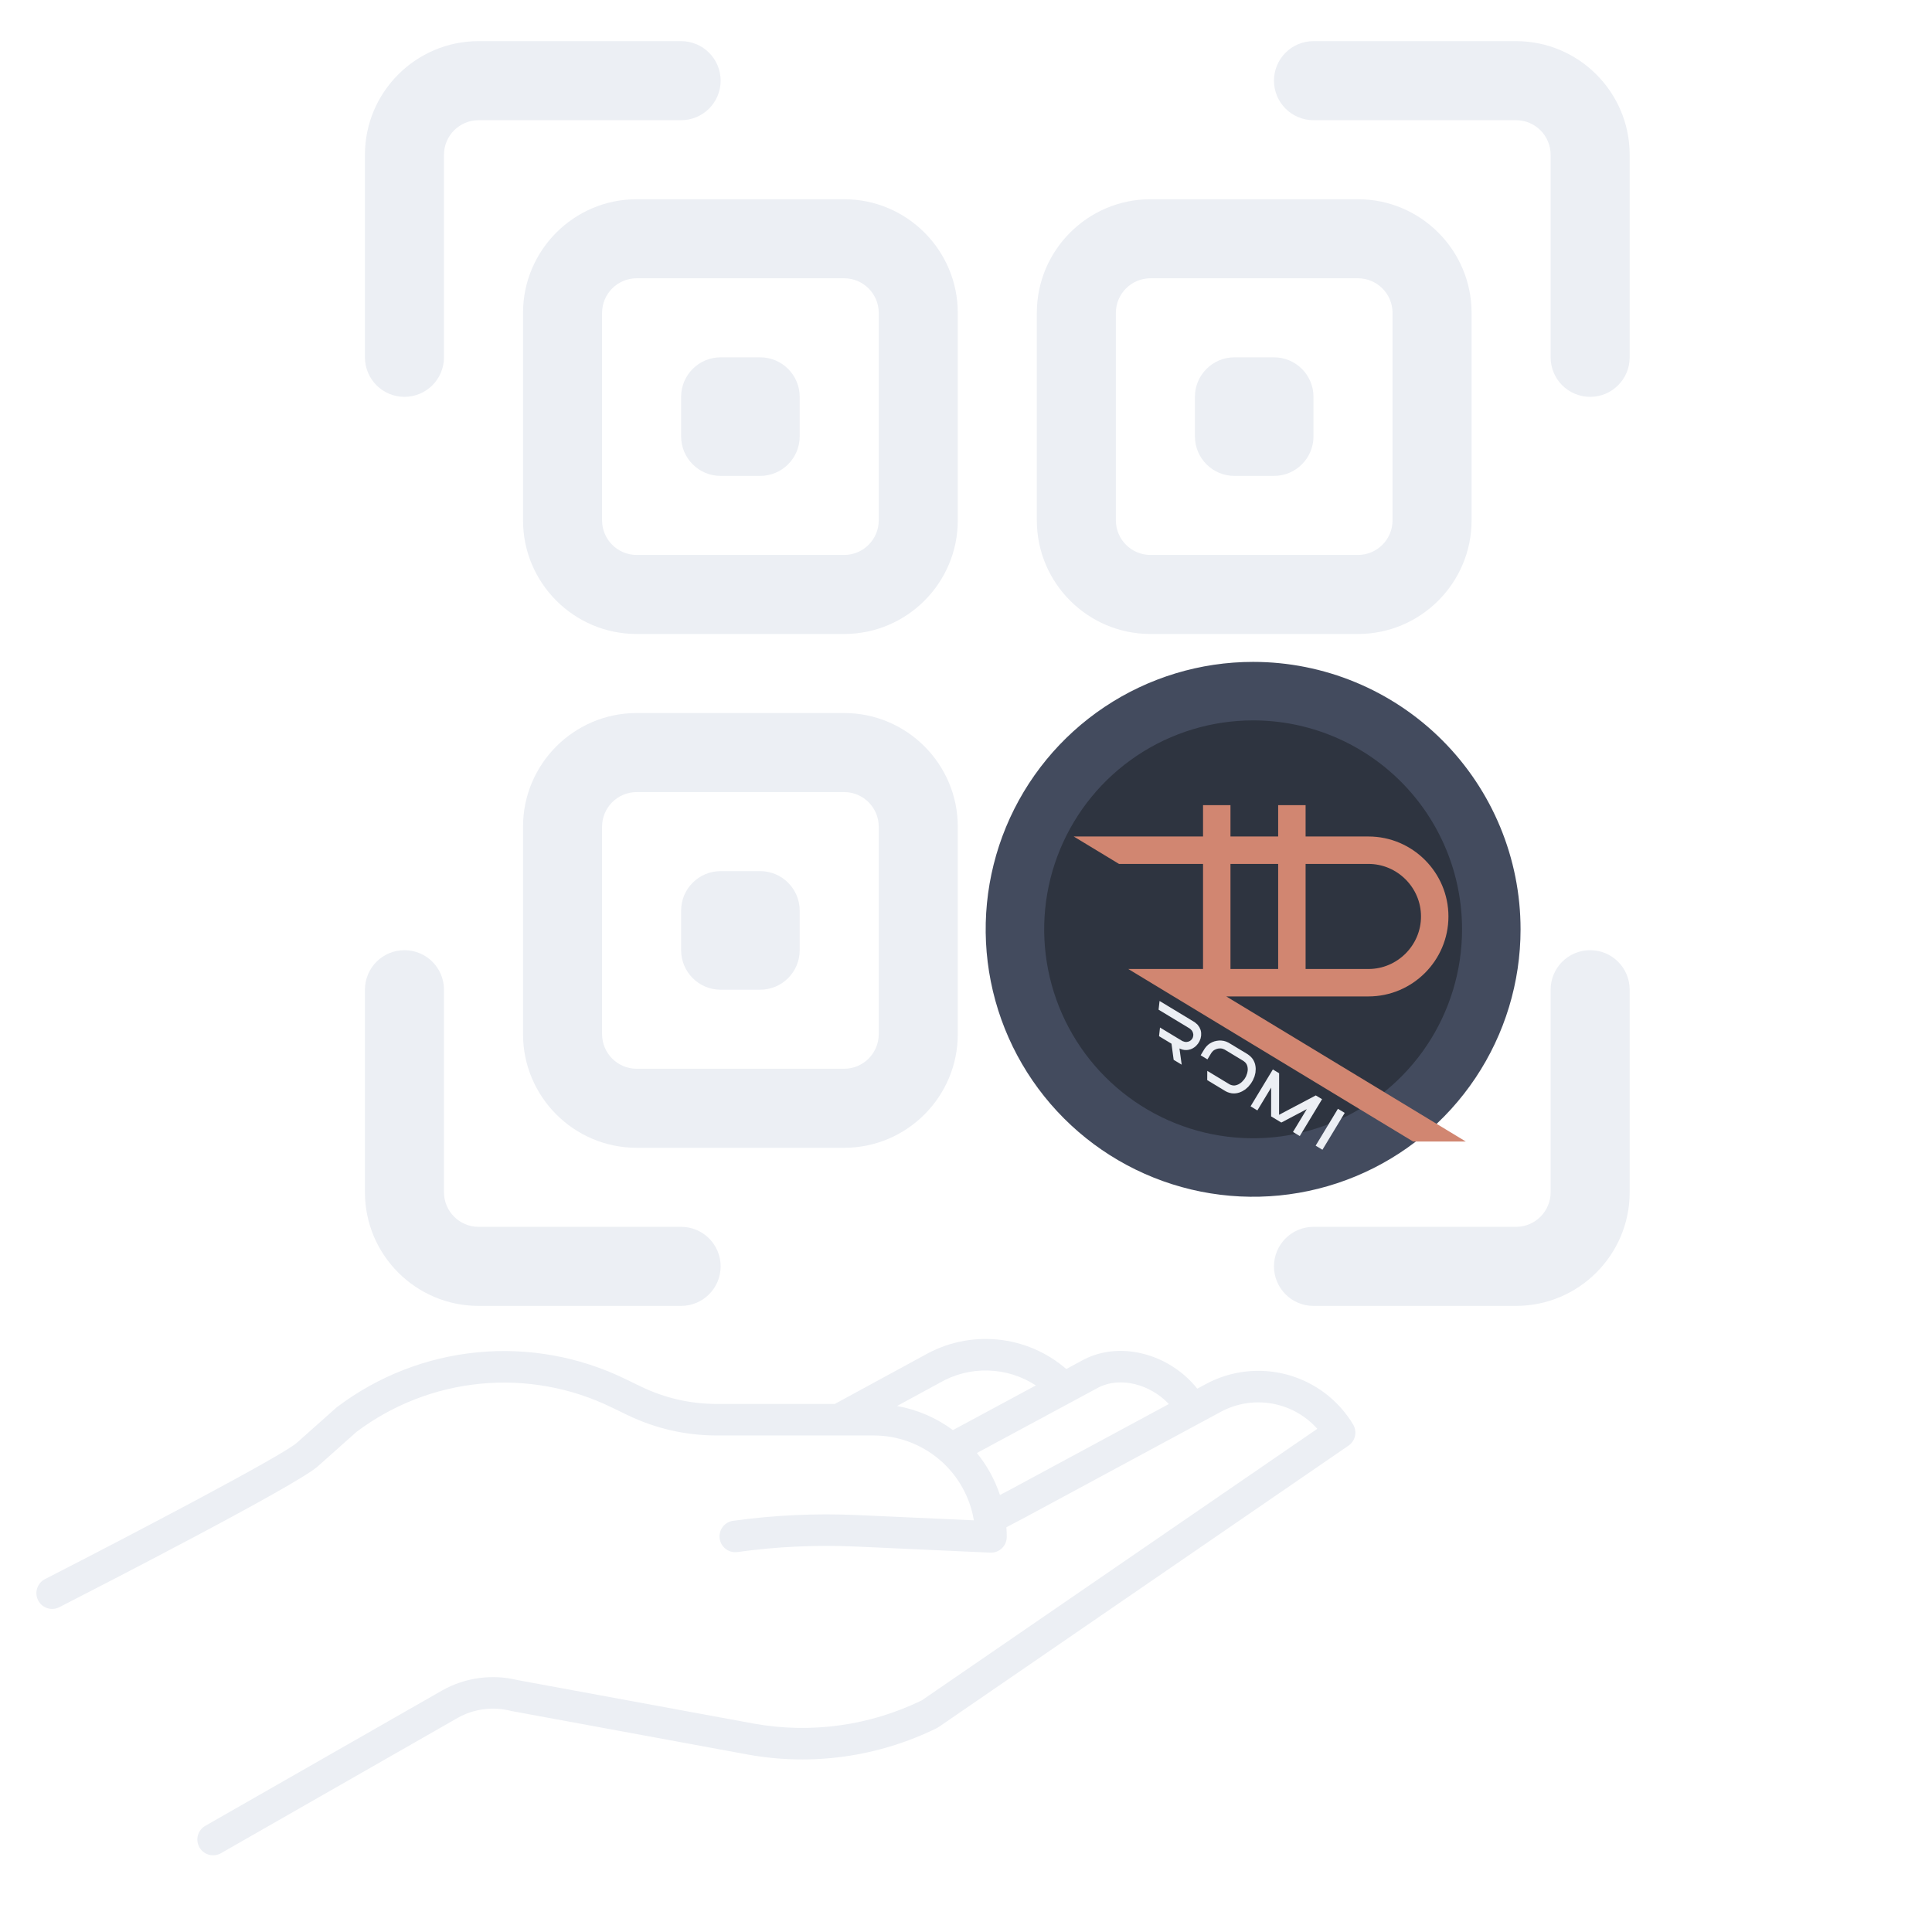
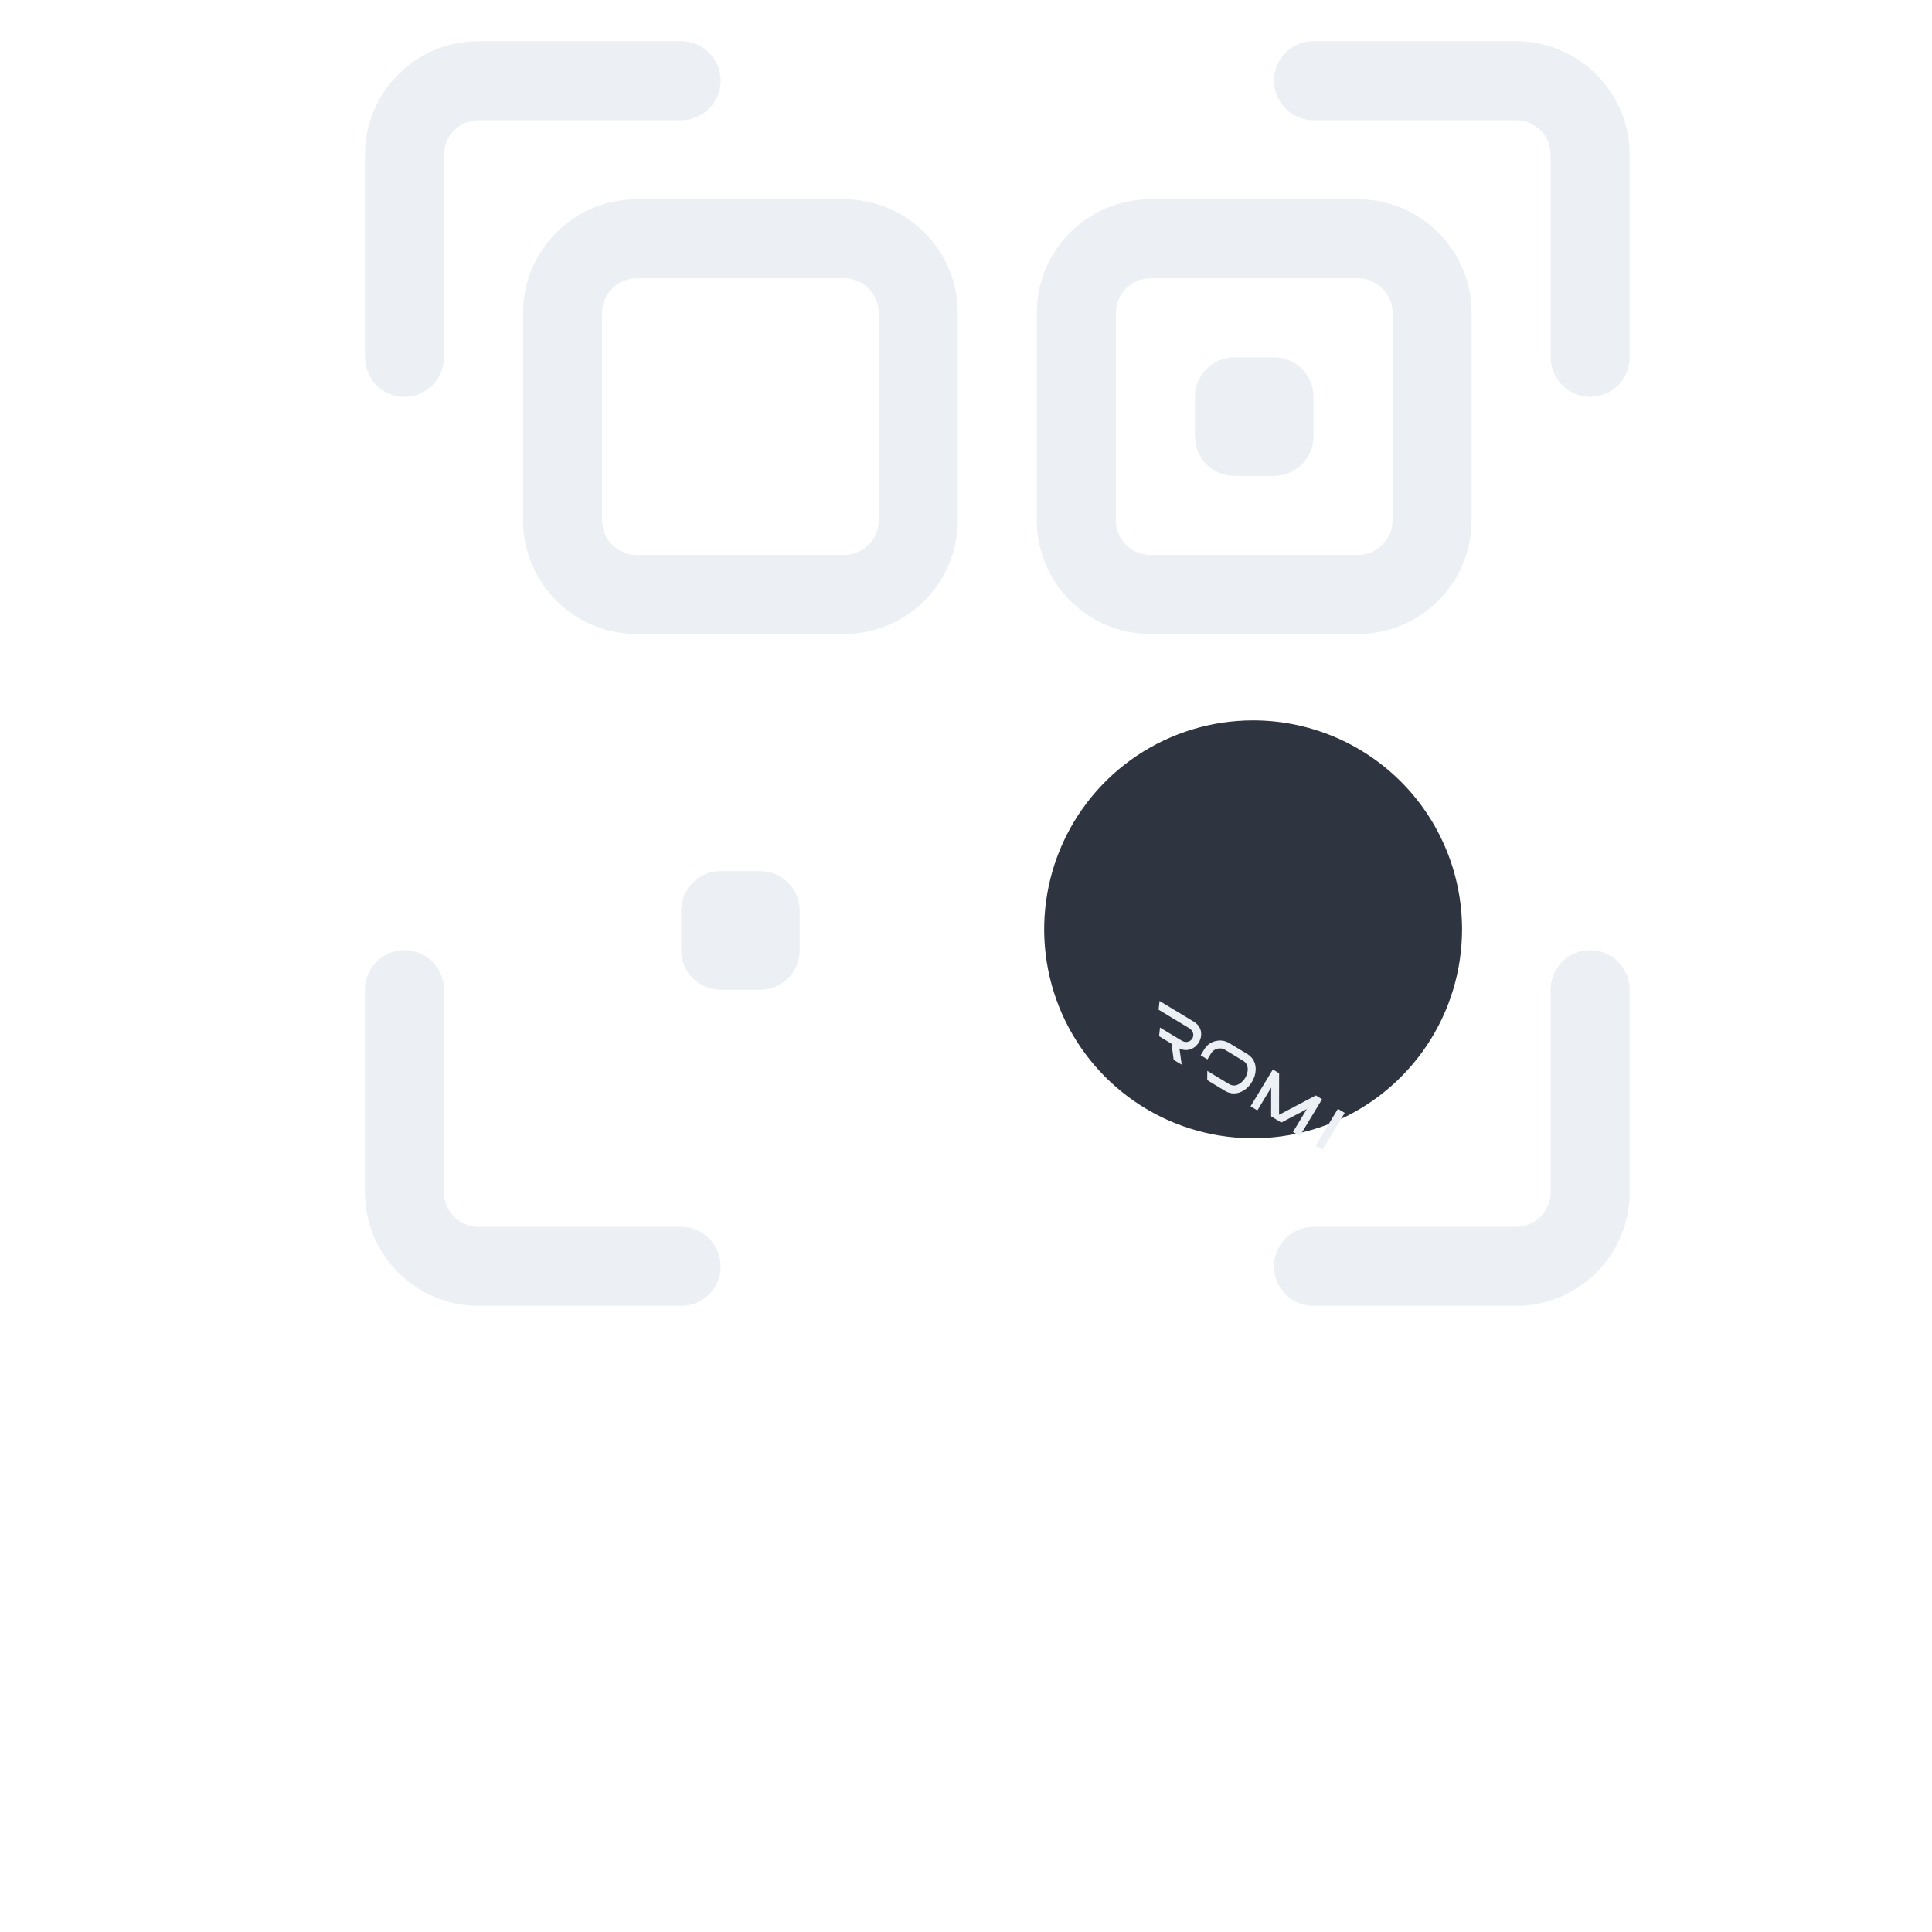
<svg xmlns="http://www.w3.org/2000/svg" width="1080" height="1080" viewBox="0 0 1080 1080" fill="none">
-   <path d="M673.97 773.755L669.291 776.28C653.92 757.004 626.747 749.413 606.123 759.868C606.056 759.902 605.99 759.935 605.926 759.971L596.065 765.283C585.243 755.92 571.775 750.158 557.53 748.795C543.285 747.433 528.969 750.537 516.568 757.678L466.682 784.804H400.357C385.894 784.785 371.621 781.514 358.594 775.234L349.508 770.844C323.816 758.342 295.164 753.194 266.727 755.971C238.289 758.748 211.175 769.342 188.387 786.578C188.194 786.725 188.006 786.872 187.825 787.037L165.897 806.564C157.901 813.678 75.319 857.059 25.142 882.735C24.112 883.262 23.196 883.987 22.445 884.868C21.695 885.749 21.126 886.77 20.77 887.871C20.415 888.972 20.279 890.133 20.372 891.286C20.465 892.44 20.784 893.564 21.311 894.594C21.838 895.624 22.563 896.541 23.444 897.291C24.326 898.041 25.346 898.61 26.447 898.966C27.549 899.321 28.709 899.457 29.863 899.364C31.016 899.271 32.14 898.952 33.17 898.425C55.178 887.164 165.568 830.451 177.613 819.728L199.273 800.443C219.468 785.251 243.466 775.929 268.621 773.506C293.776 771.082 319.111 775.651 341.836 786.708L350.92 791.101C366.341 798.535 383.237 802.406 400.357 802.429H488.462C501.89 802.447 514.877 807.222 525.118 815.907C535.359 824.592 542.191 836.625 544.401 849.87L479.215 846.925C456.065 845.885 432.868 846.956 409.912 850.127C408.756 850.274 407.641 850.649 406.631 851.23C405.621 851.811 404.736 852.587 404.028 853.512C403.319 854.438 402.802 855.494 402.504 856.621C402.207 857.748 402.136 858.923 402.296 860.077C402.456 861.231 402.843 862.342 403.435 863.346C404.027 864.35 404.812 865.226 405.745 865.924C406.678 866.623 407.741 867.129 408.871 867.414C410.001 867.699 411.176 867.757 412.328 867.584C434.221 864.56 456.344 863.538 478.422 864.532L553.574 867.934C554.764 867.988 555.953 867.8 557.068 867.381C558.184 866.962 559.203 866.322 560.064 865.498C560.925 864.674 561.61 863.684 562.077 862.588C562.545 861.492 562.785 860.313 562.784 859.121C562.784 857.313 562.697 855.526 562.57 853.749L573.484 847.994L682.346 789.266C691.101 784.526 701.2 782.879 711.007 784.593C720.815 786.307 729.756 791.281 736.385 798.71L515.313 950.5C486.248 964.666 453.435 969.233 421.606 963.544L289.461 939.209C275.155 935.673 260.038 937.729 247.195 944.957L114.799 1020.63C113.789 1021.21 112.901 1021.97 112.187 1022.89C111.473 1023.8 110.947 1024.85 110.639 1025.97C110.331 1027.09 110.248 1028.26 110.393 1029.41C110.538 1030.56 110.909 1031.67 111.485 1032.68C112.061 1033.69 112.831 1034.57 113.749 1035.28C114.668 1035.99 115.718 1036.51 116.839 1036.81C117.959 1037.12 119.129 1037.19 120.28 1037.04C121.431 1036.89 122.541 1036.52 123.546 1035.94L255.87 960.295C264.865 955.25 275.452 953.845 285.452 956.37C285.634 956.417 285.817 956.457 286.003 956.489L418.44 980.879C454.208 987.277 491.085 982.072 523.685 966.023C524.059 965.838 524.42 965.626 524.764 965.39L753.838 808.106C755.69 806.835 756.986 804.904 757.462 802.709C757.939 800.514 757.559 798.22 756.401 796.296C748.207 782.646 735.064 772.684 719.708 768.485C704.352 764.286 687.969 766.174 673.97 773.755V773.755ZM525.09 773.107L525.3 772.99C533.517 768.238 542.892 765.86 552.38 766.12C561.869 766.379 571.099 769.265 579.045 774.458L532.682 799.439C523.459 792.583 512.764 787.97 501.448 785.967L525.09 773.107ZM565.187 832.445L558.983 835.715C556.139 827.173 551.765 819.219 546.074 812.242L614.18 775.544C626.4 769.418 642.956 773.806 653.409 784.85L565.187 832.445Z" fill="#ECEFF4" />
  <path d="M888.906 221.844C876.704 221.844 866.812 211.951 866.812 199.75V86.519C866.812 75.859 858.141 67.188 847.48 67.188H734.25C722.047 67.188 712.156 57.295 712.156 45.094C712.156 32.892 722.047 23 734.25 23H847.48C882.505 23 911 51.495 911 86.519V199.75C911 211.951 901.109 221.844 888.906 221.844Z" fill="#ECEFF4" />
  <path d="M226.094 221.844C213.891 221.844 204 211.951 204 199.75V86.519C204 51.495 232.495 23 267.52 23H380.75C392.953 23 402.844 32.892 402.844 45.094C402.844 57.295 392.953 67.188 380.75 67.188H267.52C256.859 67.188 248.188 75.859 248.188 86.519V199.75C248.188 211.951 238.296 221.844 226.094 221.844Z" fill="#ECEFF4" />
  <path d="M380.75 730H267.52C232.495 730 204 701.505 204 666.48V553.25C204 541.049 213.891 531.156 226.094 531.156C238.296 531.156 248.188 541.049 248.188 553.25V666.48C248.188 677.141 256.859 685.812 267.52 685.812H380.75C392.953 685.812 402.844 695.705 402.844 707.906C402.844 720.108 392.953 730 380.75 730Z" fill="#ECEFF4" />
  <path d="M847.48 730H734.25C722.047 730 712.156 720.108 712.156 707.906C712.156 695.705 722.047 685.812 734.25 685.812H847.48C858.141 685.812 866.812 677.141 866.812 666.48V553.25C866.812 541.049 876.704 531.156 888.906 531.156C901.109 531.156 911 541.049 911 553.25V666.48C911 701.505 882.505 730 847.48 730Z" fill="#ECEFF4" />
  <path d="M471.887 354.406H355.895C320.87 354.406 292.375 325.911 292.375 290.887V174.895C292.375 139.87 320.87 111.375 355.895 111.375H471.887C506.911 111.375 535.406 139.87 535.406 174.895V290.887C535.406 325.911 506.911 354.406 471.887 354.406ZM355.895 155.562C345.234 155.562 336.562 164.234 336.562 174.895V290.887C336.562 301.547 345.234 310.219 355.895 310.219H471.887C482.547 310.219 491.219 301.547 491.219 290.887V174.895C491.219 164.234 482.547 155.562 471.887 155.562H355.895Z" fill="#ECEFF4" />
-   <path d="M471.887 641.625H355.895C320.87 641.625 292.375 613.13 292.375 578.105V462.113C292.375 427.089 320.87 398.594 355.895 398.594H471.887C506.911 398.594 535.406 427.089 535.406 462.113V578.105C535.406 613.13 506.911 641.625 471.887 641.625ZM355.895 442.781C345.234 442.781 336.562 451.453 336.562 462.113V578.105C336.562 588.766 345.234 597.438 355.895 597.438H471.887C482.547 597.438 491.219 588.766 491.219 578.105V462.113C491.219 451.453 482.547 442.781 471.887 442.781H355.895Z" fill="#ECEFF4" />
  <path d="M759.105 354.406H643.113C608.089 354.406 579.594 325.911 579.594 290.887V174.895C579.594 139.87 608.089 111.375 643.113 111.375H759.105C794.13 111.375 822.625 139.87 822.625 174.895V290.887C822.625 325.911 794.13 354.406 759.105 354.406ZM643.113 155.562C632.453 155.562 623.781 164.234 623.781 174.895V290.887C623.781 301.547 632.453 310.219 643.113 310.219H759.105C769.766 310.219 778.438 301.547 778.438 290.887V174.895C778.438 164.234 769.766 155.562 759.105 155.562H643.113Z" fill="#ECEFF4" />
-   <path d="M424.938 266.031H402.844C390.641 266.031 380.75 256.139 380.75 243.938V221.844C380.75 209.642 390.641 199.75 402.844 199.75H424.938C437.14 199.75 447.031 209.642 447.031 221.844V243.938C447.031 256.139 437.14 266.031 424.938 266.031Z" fill="#ECEFF4" />
  <path d="M712.156 266.031H690.062C677.86 266.031 667.969 256.139 667.969 243.938V221.844C667.969 209.642 677.86 199.75 690.062 199.75H712.156C724.359 199.75 734.25 209.642 734.25 221.844V243.938C734.25 256.139 724.359 266.031 712.156 266.031Z" fill="#ECEFF4" />
  <path d="M424.938 553.25H402.844C390.641 553.25 380.75 543.358 380.75 531.156V509.062C380.75 496.861 390.641 486.969 402.844 486.969H424.938C437.14 486.969 447.031 496.861 447.031 509.062V531.156C447.031 543.358 437.14 553.25 424.938 553.25Z" fill="#ECEFF4" />
  <g clip-path="url(#clip0)">
-     <path fill-rule="evenodd" clip-rule="evenodd" d="M700.5 370C740.15 370 778.176 385.751 806.213 413.787C834.249 441.824 850 479.85 850 519.5C850 549.068 841.232 577.973 824.805 602.558C808.377 627.144 785.029 646.304 757.711 657.619C730.394 668.936 700.334 671.895 671.333 666.128C642.334 660.358 615.695 646.121 594.788 625.212C573.88 604.305 559.641 577.666 553.873 548.665C548.104 519.666 551.065 489.606 562.38 462.289C573.695 434.971 592.857 411.623 617.442 395.195C642.027 378.768 670.932 370 700.5 370Z" fill="#434B5E" />
    <path fill-rule="evenodd" clip-rule="evenodd" d="M700.5 402.703C715.837 402.703 731.026 405.724 745.197 411.594C759.366 417.463 772.241 426.066 783.087 436.912C793.933 447.758 802.536 460.633 808.405 474.804C814.277 488.974 817.297 504.162 817.297 519.5C817.297 542.6 810.446 565.182 797.613 584.389C784.779 603.595 766.537 618.566 745.197 627.406C723.855 636.247 700.372 638.559 677.714 634.053C655.058 629.546 634.247 618.422 617.912 602.088C601.578 585.753 590.454 564.942 585.947 542.287C581.441 519.63 583.754 496.145 592.594 474.804C601.434 453.462 616.404 435.221 635.611 422.387C654.818 409.553 677.4 402.703 700.5 402.703Z" fill="#2E3440" />
    <g filter="url(#filter0_i)">
-       <path fill-rule="evenodd" clip-rule="evenodd" d="M580.223 447.604H652.506V430.087H667.841V447.604H694.501V430.087H709.837V447.604H744.982C757.283 447.604 768.462 452.631 776.56 460.73C784.659 468.828 789.686 480.006 789.686 492.306C789.686 504.607 784.659 515.785 776.559 523.883C768.46 531.983 757.283 537.01 744.982 537.01H665.495L799.406 618.128H769.94L610.714 521.675H652.506V462.939H605.539L580.223 447.604ZM694.501 521.675V462.939H667.841V521.675H694.501ZM709.837 462.939V521.675H744.982C753.05 521.675 760.39 518.368 765.717 513.041C771.044 507.715 774.351 500.375 774.351 492.307C774.351 484.239 771.044 476.898 765.717 471.572C760.392 466.245 753.051 462.939 744.982 462.939H709.837Z" fill="#D18671" />
-     </g>
+       </g>
    <g filter="url(#filter1_i)">
      <path fill-rule="evenodd" clip-rule="evenodd" d="M640.569 575.157L636.08 572.442L634.87 563.437L627.916 559.233L628.448 554.395L640.384 561.612L641.052 561.992L642.32 562.409L642.938 562.459L643.523 562.439L644.596 562.189L645.047 561.939L645.519 561.652L646.235 560.963L646.507 560.554L646.742 560.123L647.02 559.169L647.044 558.636L647.056 558.12L646.778 557.054L646.524 556.526L646.193 556.003L645.234 555.074L644.588 554.658L627.651 544.419L628.205 539.545L647.296 551.087L648.113 551.631L649.462 552.821L650.478 554.232L651.157 555.789L651.355 556.657L651.455 557.439L651.435 558.997L651.13 560.532L650.544 561.998L650.121 562.738L649.694 563.403L648.681 564.584L648.094 565.102L647.584 565.491L646.547 566.136L645.448 566.591L644.306 566.874L643.717 566.942L643.168 566.984L642.052 566.932L640.96 566.72L639.871 566.337L639.327 566.082L640.569 575.157ZM664.697 589.744L654.841 583.785L654.873 578.621L666.992 585.948L667.411 586.2L668.273 586.547L669.099 586.748L669.936 586.805L670.343 586.753L670.779 586.692L671.602 586.442L672.404 586.105L673.159 585.639L673.515 585.38L674.264 584.761L675.533 583.361L676.059 582.533L676.538 581.7L677.187 579.925L677.376 578.993L677.451 578.54L677.501 577.673L677.428 576.805L677.267 575.96L677.117 575.546L676.977 575.162L676.547 574.43L675.986 573.791L675.267 573.207L674.859 572.935L664.912 566.921L664.372 566.621L663.312 566.228L662.804 566.121L662.263 566.067L661.129 566.129L660.525 566.263L659.947 566.436L658.914 566.908L658.47 567.188L658.041 567.527L657.303 568.377L656.965 568.895L654.968 572.198L651.172 569.904L653.169 566.601L653.551 566.009L654.392 564.948L655.358 564.011L656.424 563.235L657.014 562.919L657.604 562.603L658.838 562.127L660.116 561.828L661.411 561.664L662.092 561.652L662.768 561.687L664.084 561.859L665.356 562.23L666.594 562.779L667.207 563.125L677.154 569.137L677.672 569.476L678.591 570.182L679.419 570.956L680.143 571.818L680.442 572.272L680.731 572.745L681.206 573.731L681.572 574.775L681.798 575.884L681.877 576.454L681.954 577.522L681.804 579.625L681.293 581.71L680.407 583.791L679.819 584.805L679.194 585.797L677.762 587.548L676.155 588.97L674.363 590.079L673.381 590.507L672.828 590.722L671.751 591.018L670.647 591.197L669.552 591.234L669 591.198L668.459 591.146L667.359 590.904L666.278 590.55L665.226 590.063L664.697 589.744ZM706.581 615.066L702.787 612.772L710.498 600.014L696.271 607.511L693.442 605.801L693.402 605.828L693.387 605.769L690.559 604.059L690.587 587.976L682.874 600.733L679.078 598.437L691.536 577.833L695.04 579.952L695.002 603.18L715.535 592.343L719.039 594.461L706.581 615.066ZM719.248 622.724L715.452 620.429L727.91 599.824L731.706 602.12L719.248 622.724Z" fill="#ECEFF4" />
    </g>
  </g>
  <defs>
    <filter id="filter0_i" x="580.223" y="430.087" width="239.183" height="208.041" filterUnits="userSpaceOnUse" color-interpolation-filters="sRGB">
      <feFlood flood-opacity="0" result="BackgroundImageFix" />
      <feBlend mode="normal" in="SourceGraphic" in2="BackgroundImageFix" result="shape" />
      <feColorMatrix in="SourceAlpha" type="matrix" values="0 0 0 0 0 0 0 0 0 0 0 0 0 0 0 0 0 0 127 0" result="hardAlpha" />
      <feOffset dx="20" dy="20" />
      <feGaussianBlur stdDeviation="25" />
      <feComposite in2="hardAlpha" operator="arithmetic" k2="-1" k3="1" />
      <feColorMatrix type="matrix" values="0 0 0 0 0 0 0 0 0 0 0 0 0 0 0 0 0 0 0.25 0" />
      <feBlend mode="normal" in2="shape" result="effect1_innerShadow" />
    </filter>
    <filter id="filter1_i" x="627.651" y="539.545" width="124.054" height="103.179" filterUnits="userSpaceOnUse" color-interpolation-filters="sRGB">
      <feFlood flood-opacity="0" result="BackgroundImageFix" />
      <feBlend mode="normal" in="SourceGraphic" in2="BackgroundImageFix" result="shape" />
      <feColorMatrix in="SourceAlpha" type="matrix" values="0 0 0 0 0 0 0 0 0 0 0 0 0 0 0 0 0 0 127 0" result="hardAlpha" />
      <feOffset dx="20" dy="20" />
      <feGaussianBlur stdDeviation="25" />
      <feComposite in2="hardAlpha" operator="arithmetic" k2="-1" k3="1" />
      <feColorMatrix type="matrix" values="0 0 0 0 0 0 0 0 0 0 0 0 0 0 0 0 0 0 0.25 0" />
      <feBlend mode="normal" in2="shape" result="effect1_innerShadow" />
    </filter>
    <clipPath id="clip0">
      <rect width="299" height="299" fill="white" transform="translate(551 370)" />
    </clipPath>
  </defs>
</svg>